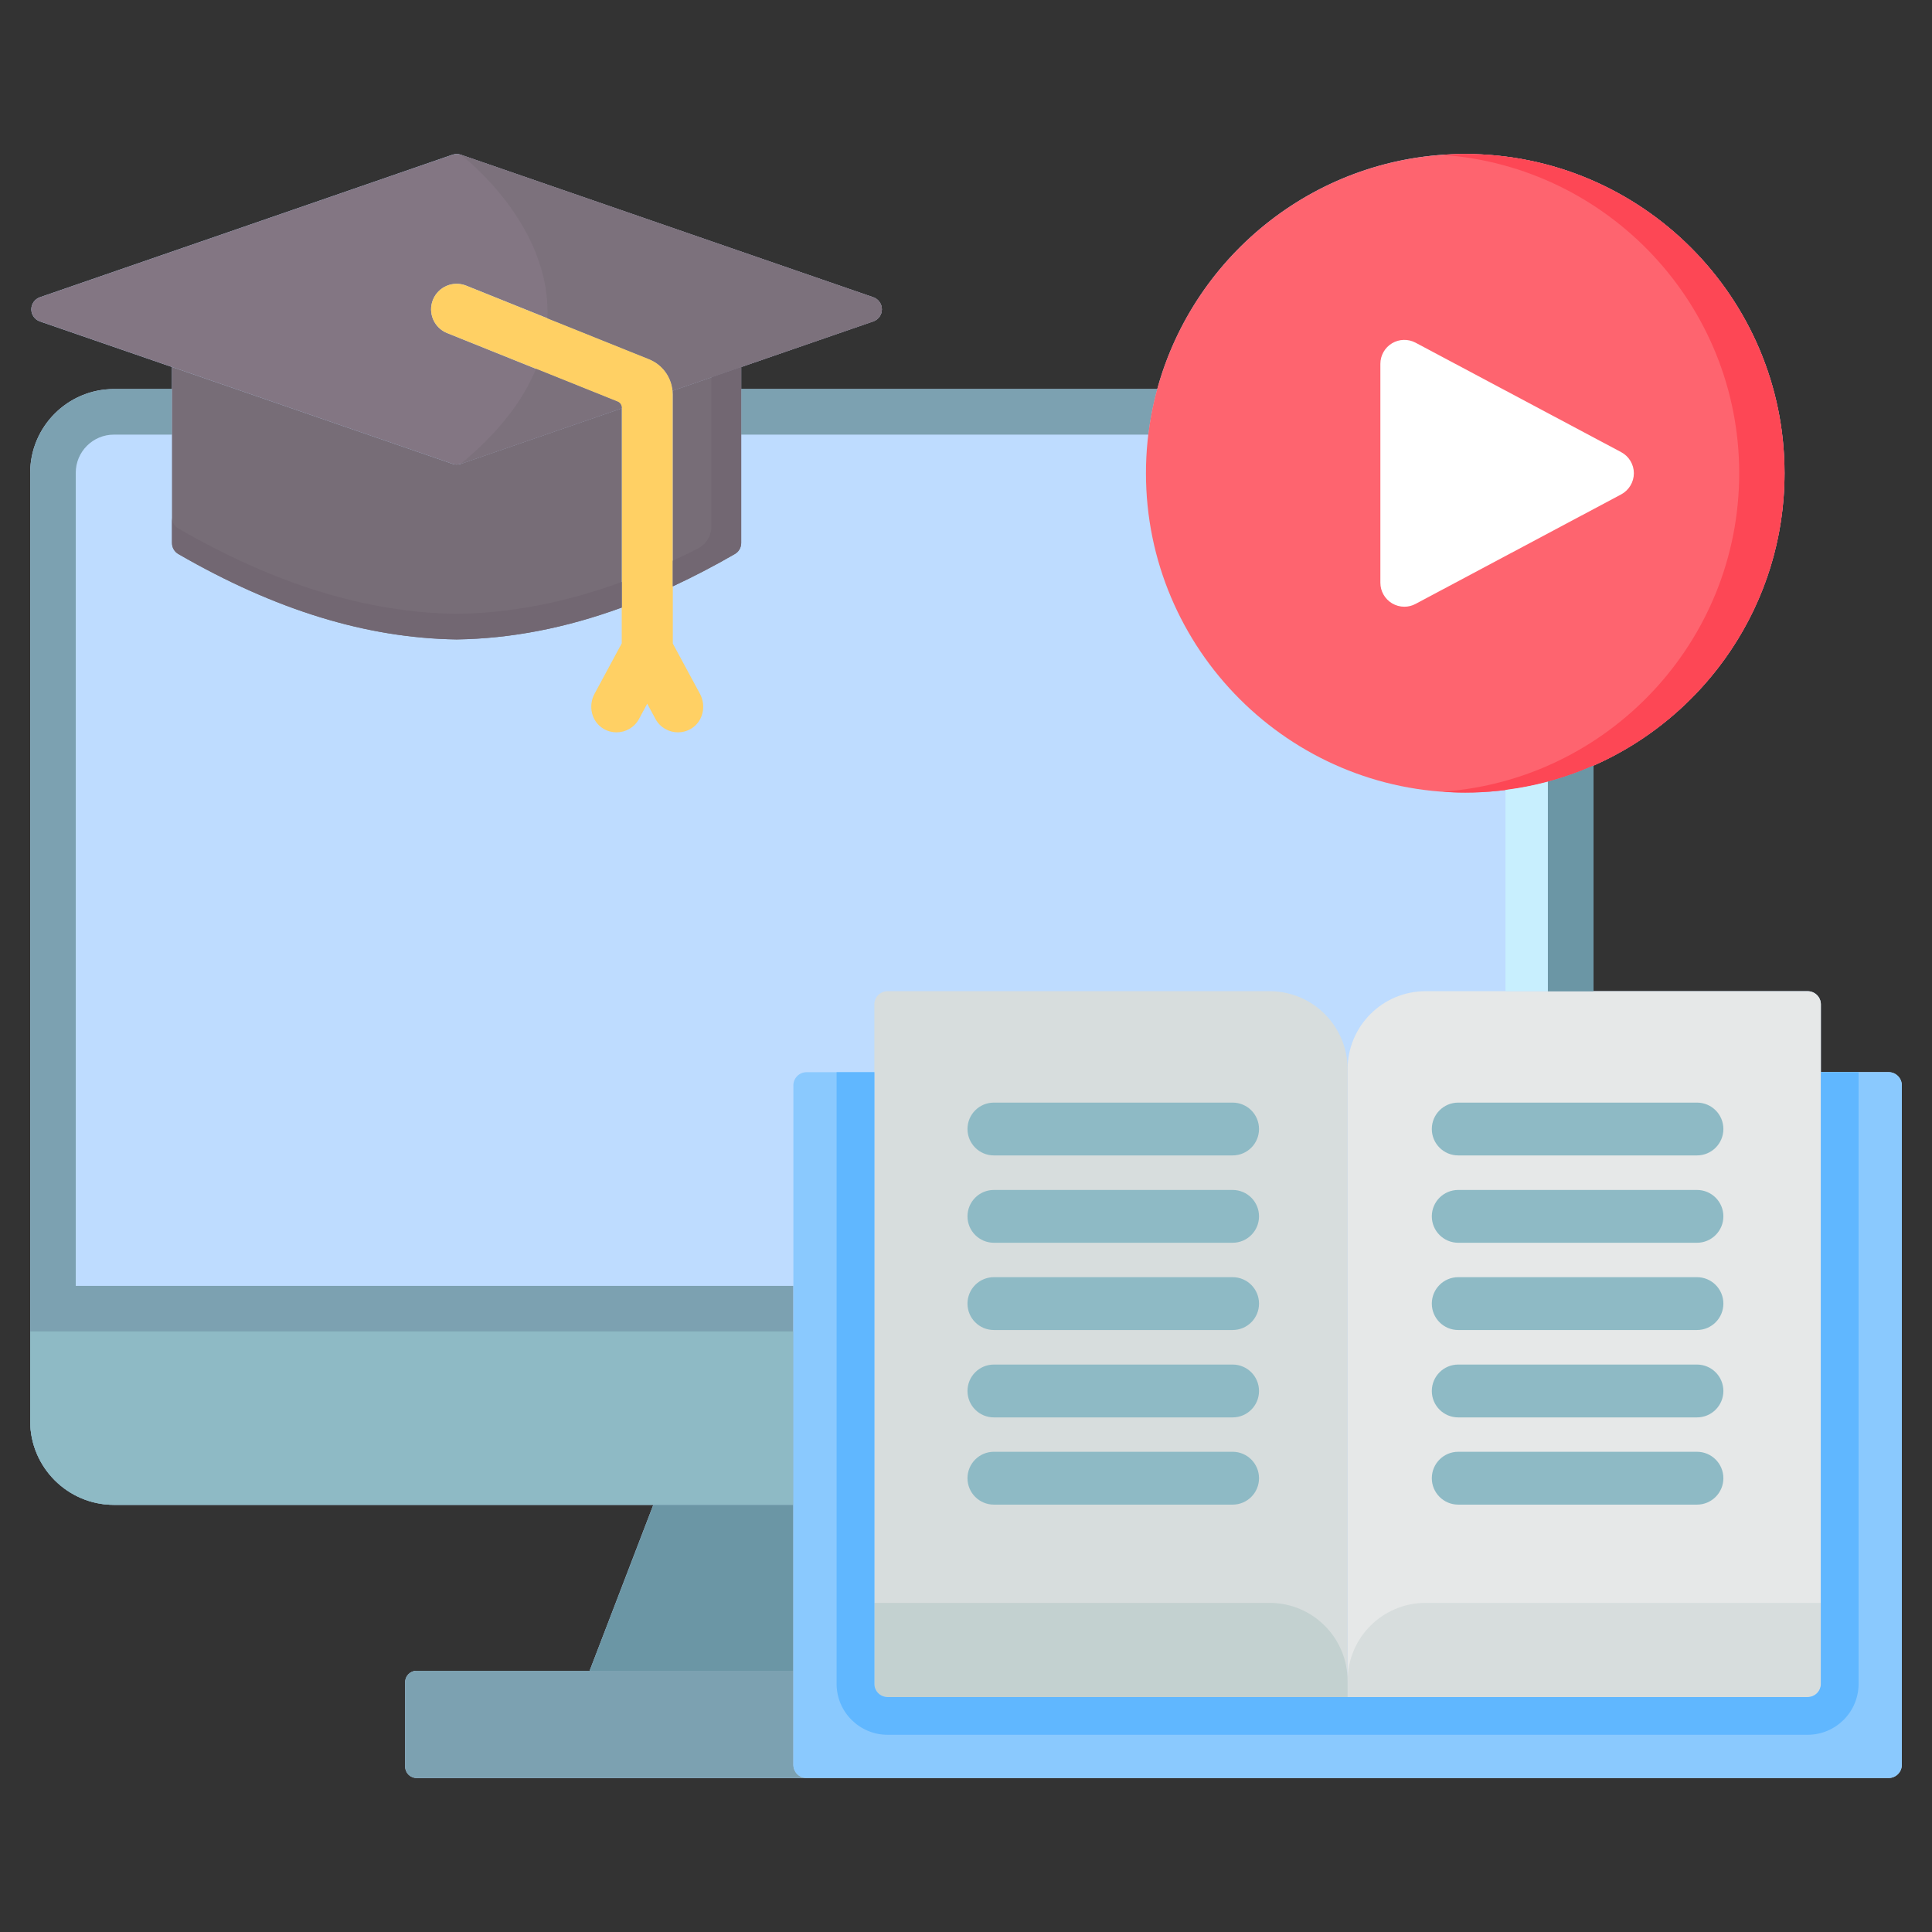
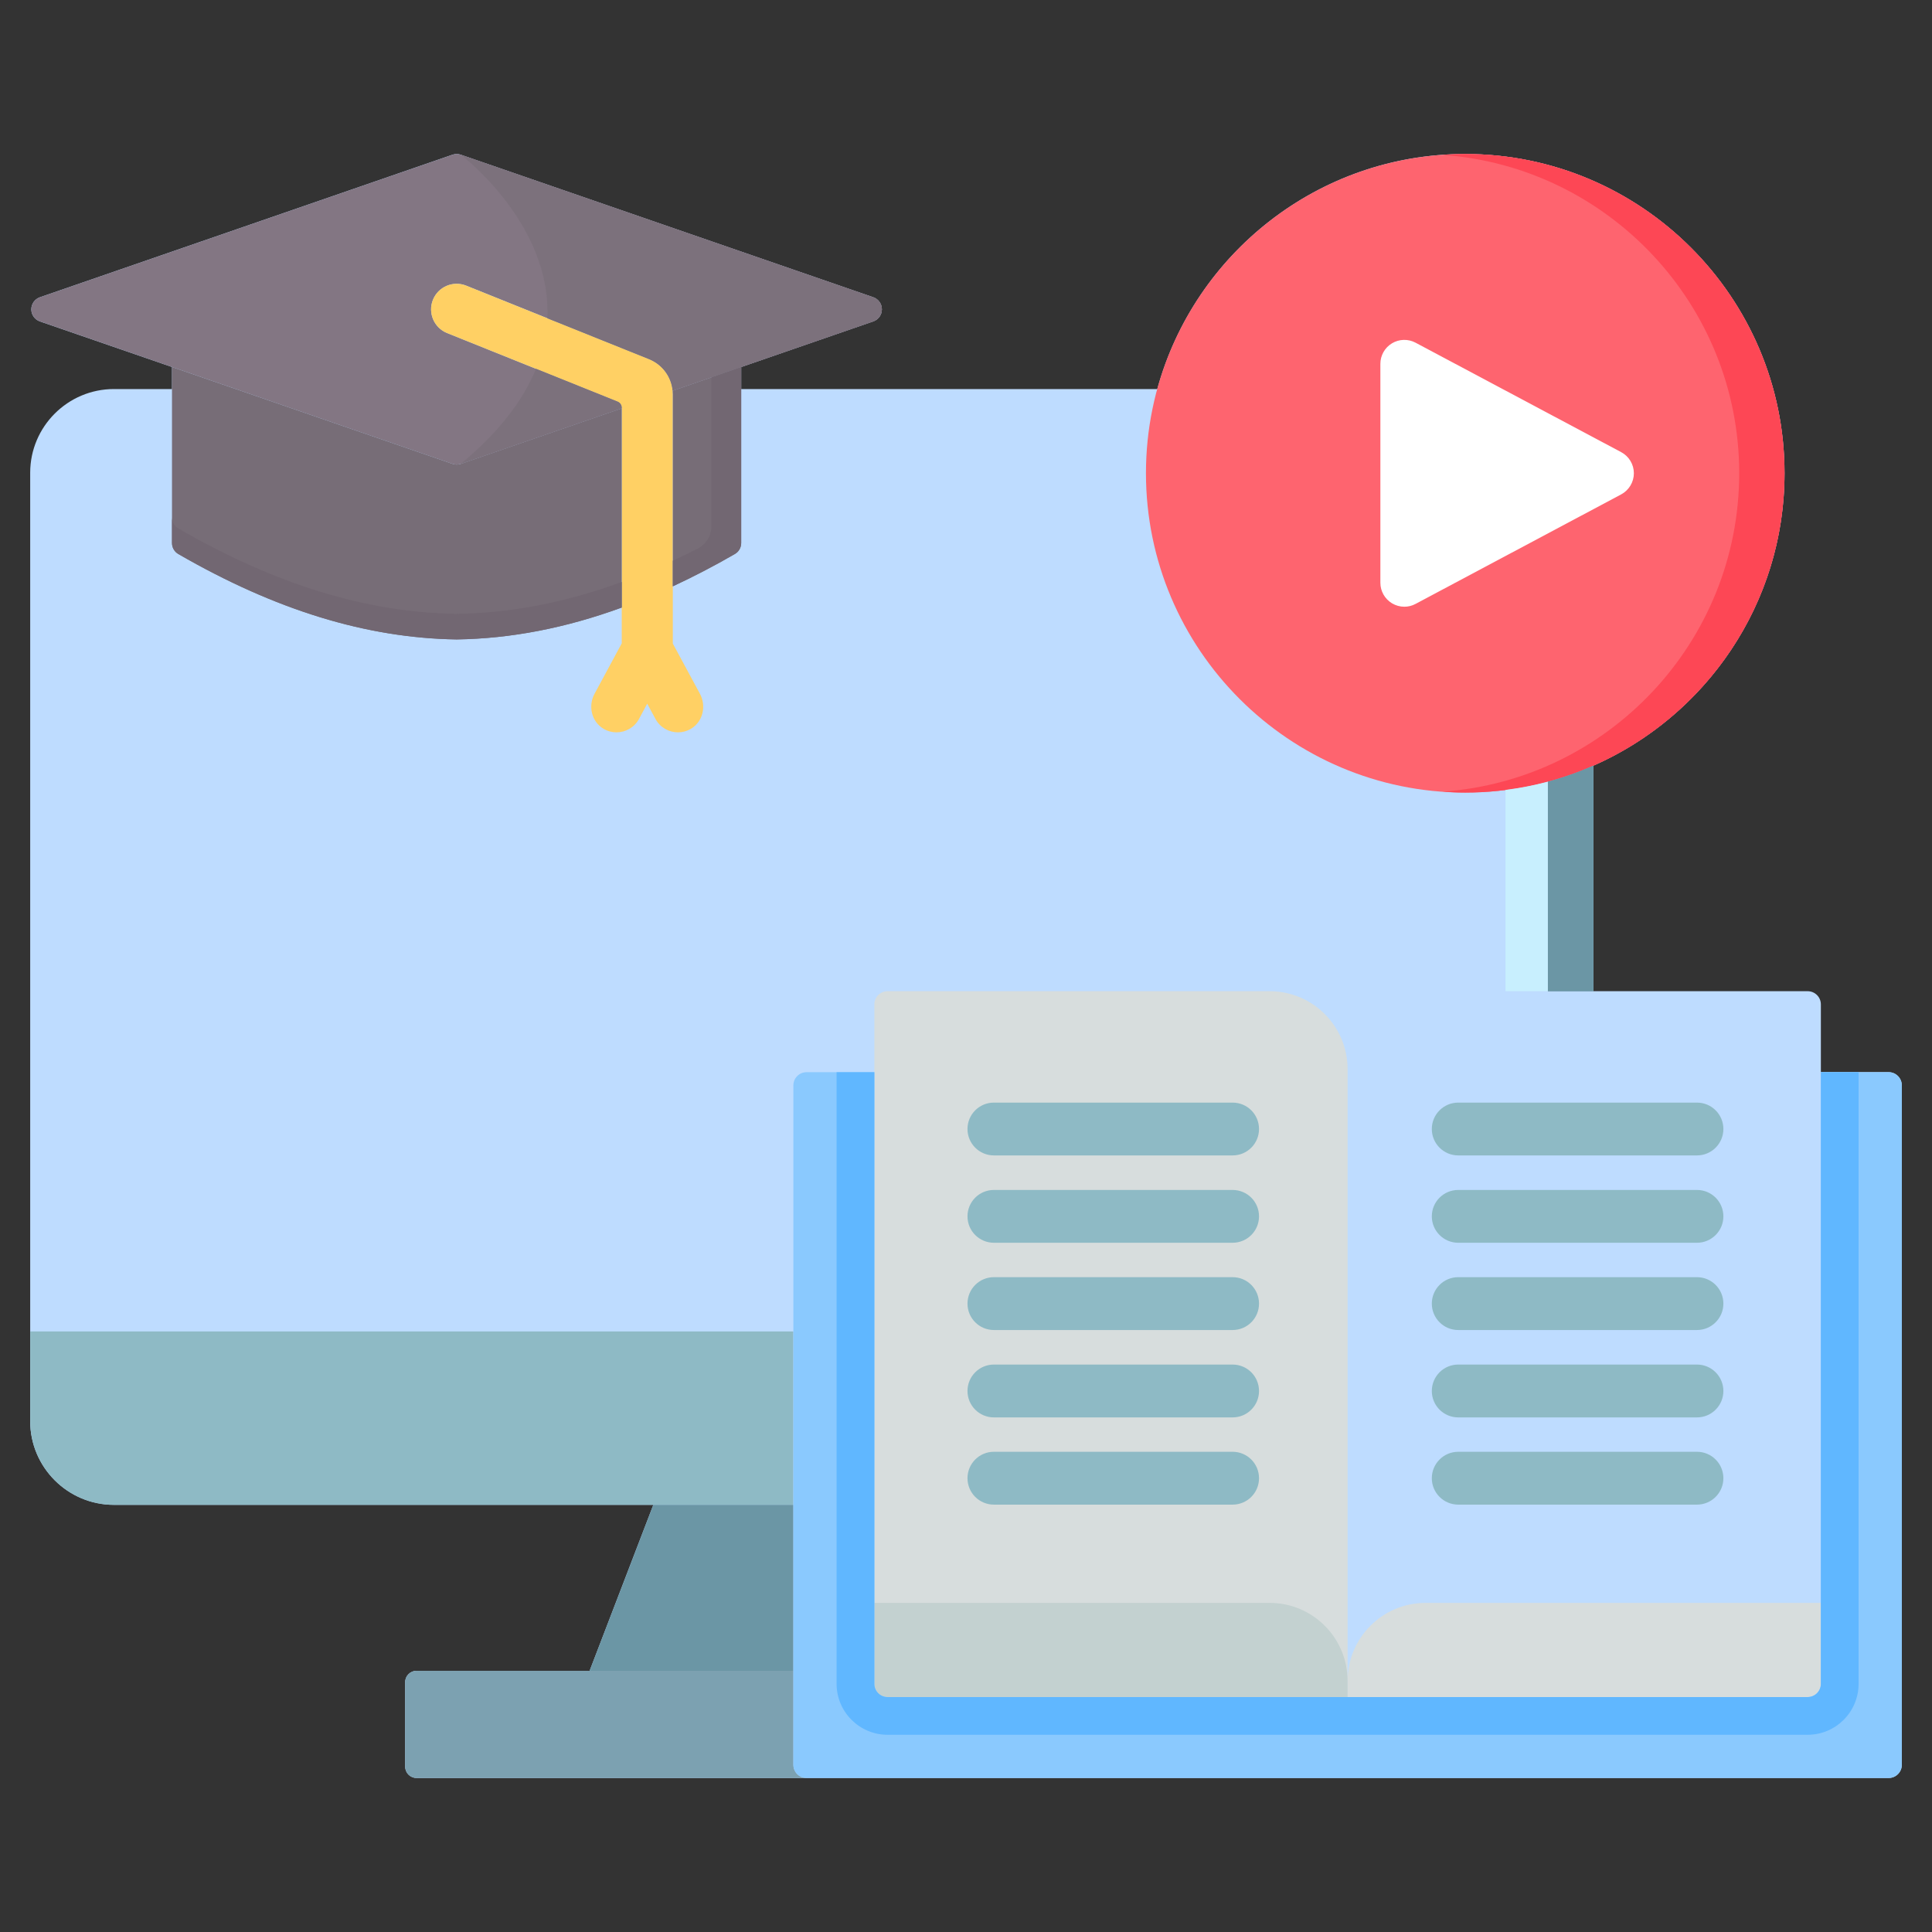
<svg xmlns="http://www.w3.org/2000/svg" width="48" height="48" viewBox="0 0 48 48" fill="none">
  <rect x="0" y="0" width="48" height="48" fill="#333333" stroke="none" />
  <path d="M46.922 26.637H45.239V24.954C45.239 24.773 45.092 24.626 44.911 24.626H39.587V19.021C42.38 17.791 44.336 14.999 44.336 11.757C44.336 7.384 40.776 3.826 36.402 3.826C32.752 3.826 29.673 6.304 28.753 9.666H18.415V9.119L21.696 7.985C21.824 7.941 21.91 7.821 21.91 7.685C21.91 7.55 21.824 7.43 21.696 7.385L11.449 3.844C11.382 3.82 11.309 3.82 11.241 3.844L0.992 7.385C0.864 7.43 0.778 7.55 0.778 7.686C0.778 7.821 0.864 7.941 0.992 7.986L4.273 9.118V9.666H2.83C1.683 9.666 0.75 10.599 0.75 11.746V35.307C0.75 36.454 1.683 37.387 2.83 37.387H16.232L14.649 41.51H10.349C10.193 41.51 10.066 41.637 10.066 41.793V43.891C10.066 44.047 10.193 44.174 10.349 44.174H46.922C47.103 44.174 47.25 44.027 47.25 43.846V26.966C47.25 26.784 47.103 26.637 46.922 26.637Z" fill="#BEDCFF" />
-   <path d="M44.911 24.626H35.419C34.349 24.626 33.481 25.494 33.481 26.564V42.162H44.911C45.092 42.162 45.239 42.015 45.239 41.834V24.954C45.239 24.773 45.092 24.626 44.911 24.626Z" fill="#E6E8E8" />
  <path d="M22.051 24.626H31.543C32.613 24.626 33.481 25.494 33.481 26.564V42.162H22.051C21.87 42.162 21.723 42.015 21.723 41.834V24.954C21.723 24.773 21.87 24.626 22.051 24.626Z" fill="#D7DDDD" />
  <path d="M33.481 41.761V42.163H44.911C45.092 42.163 45.239 42.016 45.239 41.834V39.823H35.419C34.349 39.823 33.481 40.691 33.481 41.761Z" fill="#D7DDDD" />
  <path d="M33.48 41.761V42.163H22.05C21.869 42.163 21.722 42.016 21.722 41.834V39.823H31.542C32.613 39.823 33.48 40.691 33.48 41.761Z" fill="#C3D1D0" />
  <path d="M38.455 19.421V24.627H39.587V19.021C39.223 19.182 38.845 19.316 38.455 19.421Z" fill="#7CA1B1" />
-   <path d="M28.531 10.798C28.578 10.412 28.652 10.034 28.753 9.666H18.415V10.798H28.531Z" fill="#7CA1B1" />
-   <path d="M19.711 31.947H1.882V11.746C1.882 11.223 2.307 10.798 2.83 10.798H4.273V9.666H2.83C1.683 9.666 0.75 10.599 0.75 11.746V35.307C0.75 36.454 1.683 37.387 2.83 37.387H19.711V31.947L19.711 31.947Z" fill="#7CA1B1" />
  <path d="M21.696 7.385L11.449 3.844C11.382 3.82 11.309 3.82 11.242 3.844L0.992 7.385C0.864 7.43 0.778 7.55 0.778 7.685C0.778 7.821 0.864 7.941 0.992 7.985L11.242 11.525C11.275 11.536 11.31 11.542 11.345 11.542C11.38 11.542 11.415 11.536 11.449 11.525L15.447 10.144V10.129C15.447 10.062 15.406 10.002 15.344 9.977L11.108 8.275C10.783 8.144 10.625 7.774 10.756 7.449C10.887 7.123 11.257 6.966 11.582 7.096L16.125 8.923C16.454 9.055 16.678 9.359 16.711 9.707L21.696 7.985C21.824 7.941 21.91 7.821 21.91 7.685C21.91 7.55 21.824 7.43 21.696 7.385Z" fill="#837683" />
  <path d="M17.39 17.237L16.716 15.989V9.798C16.716 9.413 16.482 9.067 16.125 8.923L11.582 7.097C11.257 6.966 10.887 7.124 10.756 7.449C10.625 7.774 10.783 8.144 11.108 8.275L15.344 9.978C15.406 10.002 15.447 10.062 15.447 10.129V15.984L14.771 17.237C14.607 17.54 14.696 17.929 14.992 18.105C15.094 18.166 15.206 18.195 15.317 18.195C15.543 18.195 15.761 18.074 15.876 17.862L16.08 17.483L16.285 17.862C16.399 18.074 16.618 18.195 16.844 18.195C16.954 18.195 17.066 18.166 17.169 18.105C17.465 17.929 17.553 17.54 17.39 17.237H17.39Z" fill="#FFD064" />
  <path d="M15.447 10.144L11.449 11.524C11.415 11.536 11.38 11.542 11.345 11.542C11.31 11.542 11.275 11.536 11.242 11.524L4.273 9.118V13.491C4.273 13.604 4.333 13.709 4.432 13.766C6.846 15.159 9.106 15.852 11.34 15.887H11.345C11.345 15.887 11.348 15.887 11.35 15.887C12.696 15.866 14.053 15.604 15.447 15.095V10.144H15.447Z" fill="#776D77" />
  <path d="M16.711 9.707C16.714 9.736 16.716 9.767 16.716 9.797V14.567C17.223 14.331 17.736 14.066 18.256 13.765C18.355 13.709 18.415 13.604 18.415 13.491V9.118L16.711 9.707Z" fill="#776D77" />
  <path d="M15.447 10.128C15.447 10.062 15.406 10.002 15.344 9.977L13.317 9.162C13.009 9.917 12.426 10.713 11.449 11.524L15.447 10.144V10.128Z" fill="#7C717C" />
  <path d="M21.696 7.386L11.449 3.844C11.449 3.844 13.707 5.546 13.599 7.908L16.125 8.923C16.454 9.055 16.678 9.359 16.711 9.707L21.696 7.986C21.824 7.941 21.91 7.821 21.91 7.686C21.91 7.55 21.824 7.43 21.696 7.386Z" fill="#7C717C" />
  <path d="M17.675 9.374V13.075C17.675 13.31 17.542 13.525 17.333 13.631C17.127 13.737 16.921 13.836 16.716 13.931V14.567C17.223 14.331 17.736 14.066 18.256 13.765C18.355 13.709 18.415 13.604 18.415 13.491V9.118L17.675 9.374H17.675Z" fill="#726772" />
  <path d="M15.447 14.459C14.053 14.969 12.696 15.231 11.35 15.251C11.348 15.251 11.347 15.251 11.345 15.251C11.344 15.251 11.342 15.251 11.34 15.251C9.106 15.217 6.846 14.523 4.431 13.13C4.333 13.073 4.273 12.968 4.273 12.855V13.49C4.273 13.604 4.333 13.709 4.432 13.765C6.846 15.158 9.106 15.852 11.34 15.886H11.345C11.345 15.886 11.348 15.886 11.35 15.886C12.696 15.866 14.053 15.603 15.447 15.094V14.46V14.459Z" fill="#726772" />
  <path d="M19.711 33.079H0.75V35.307C0.75 36.454 1.683 37.388 2.83 37.388H19.711V33.079H19.711Z" fill="#8EBAC5" />
  <path d="M30.624 28.706H24.693C24.33 28.706 24.037 28.412 24.037 28.05C24.037 27.687 24.33 27.394 24.693 27.394H30.624C30.987 27.394 31.28 27.687 31.28 28.05C31.28 28.412 30.987 28.706 30.624 28.706Z" fill="#8EBAC5" />
  <path d="M30.624 30.876H24.693C24.33 30.876 24.037 30.582 24.037 30.22C24.037 29.857 24.33 29.564 24.693 29.564H30.624C30.987 29.564 31.28 29.857 31.28 30.22C31.28 30.582 30.987 30.876 30.624 30.876Z" fill="#8EBAC5" />
  <path d="M30.624 33.044H24.693C24.33 33.044 24.037 32.75 24.037 32.388C24.037 32.025 24.33 31.731 24.693 31.731H30.624C30.987 31.731 31.28 32.025 31.28 32.388C31.28 32.75 30.987 33.044 30.624 33.044Z" fill="#8EBAC5" />
  <path d="M30.624 35.215H24.693C24.33 35.215 24.037 34.921 24.037 34.559C24.037 34.196 24.33 33.902 24.693 33.902H30.624C30.987 33.902 31.28 34.196 31.28 34.559C31.28 34.921 30.987 35.215 30.624 35.215Z" fill="#8EBAC5" />
  <path d="M30.624 37.382H24.693C24.33 37.382 24.037 37.088 24.037 36.726C24.037 36.363 24.33 36.069 24.693 36.069H30.624C30.987 36.069 31.28 36.363 31.28 36.726C31.28 37.088 30.987 37.382 30.624 37.382Z" fill="#8EBAC5" />
  <path d="M42.161 28.706H36.229C35.867 28.706 35.573 28.412 35.573 28.05C35.573 27.687 35.867 27.394 36.229 27.394H42.161C42.523 27.394 42.817 27.687 42.817 28.05C42.817 28.412 42.523 28.706 42.161 28.706Z" fill="#8EBAC5" />
  <path d="M42.161 30.876H36.229C35.867 30.876 35.573 30.582 35.573 30.22C35.573 29.857 35.867 29.564 36.229 29.564H42.161C42.523 29.564 42.817 29.857 42.817 30.22C42.817 30.582 42.523 30.876 42.161 30.876Z" fill="#8EBAC5" />
  <path d="M42.161 33.044H36.229C35.867 33.044 35.573 32.75 35.573 32.388C35.573 32.025 35.867 31.731 36.229 31.731H42.161C42.523 31.731 42.817 32.025 42.817 32.388C42.817 32.75 42.523 33.044 42.161 33.044Z" fill="#8EBAC5" />
  <path d="M42.161 35.215H36.229C35.867 35.215 35.573 34.921 35.573 34.559C35.573 34.196 35.867 33.902 36.229 33.902H42.161C42.523 33.902 42.817 34.196 42.817 34.559C42.817 34.921 42.523 35.215 42.161 35.215Z" fill="#8EBAC5" />
  <path d="M42.161 37.382H36.229C35.867 37.382 35.573 37.088 35.573 36.726C35.573 36.363 35.867 36.069 36.229 36.069H42.161C42.523 36.069 42.817 36.363 42.817 36.726C42.817 37.088 42.523 37.382 42.161 37.382Z" fill="#8EBAC5" />
  <path d="M36.402 3.826C32.029 3.826 28.471 7.384 28.471 11.757C28.471 16.13 32.029 19.691 36.402 19.691C40.775 19.691 44.336 16.132 44.336 11.757C44.336 7.382 40.777 3.826 36.402 3.826Z" fill="#FE646F" />
  <path d="M36.402 3.826C36.212 3.826 36.025 3.835 35.839 3.848C39.952 4.138 43.21 7.573 43.21 11.757C43.21 15.941 39.952 19.379 35.839 19.669C36.025 19.682 36.212 19.691 36.402 19.691C40.776 19.691 44.336 16.132 44.336 11.757C44.336 7.382 40.776 3.826 36.402 3.826Z" fill="#FD4755" />
  <path d="M19.712 43.846V41.51H10.349C10.193 41.51 10.066 41.636 10.066 41.793V43.891C10.066 44.047 10.193 44.174 10.349 44.174H20.04C19.858 44.174 19.712 44.027 19.712 43.846Z" fill="#7CA1B1" />
  <path d="M19.711 37.387H16.232L14.649 41.51H19.711V37.387Z" fill="#6B96A5" />
  <path d="M38.455 19.419V24.626H39.587V19.02C39.223 19.181 38.845 19.315 38.455 19.419Z" fill="#6B96A5" />
  <path d="M40.277 11.233L35.169 8.514C34.985 8.416 34.763 8.422 34.584 8.529C34.405 8.637 34.295 8.83 34.295 9.039V14.479C34.295 14.688 34.405 14.881 34.584 14.989C34.678 15.045 34.784 15.074 34.89 15.074C34.986 15.074 35.082 15.051 35.169 15.004L40.278 12.283C40.471 12.179 40.593 11.977 40.593 11.758C40.593 11.538 40.471 11.336 40.277 11.233V11.233Z" fill="white" />
  <path d="M38.455 24.626V19.42C38.114 19.512 37.762 19.58 37.404 19.625V24.626H38.455Z" fill="#C8EFFE" />
  <path d="M46.922 26.638H45.239V41.835C45.239 42.016 45.092 42.163 44.911 42.163H22.051C21.869 42.163 21.723 42.016 21.723 41.835V26.638H20.04C19.858 26.638 19.711 26.785 19.711 26.966V43.846C19.711 44.027 19.858 44.174 20.04 44.174H46.922C47.103 44.174 47.25 44.027 47.25 43.846V26.966C47.25 26.785 47.103 26.638 46.922 26.638Z" fill="#8AC9FE" />
  <path d="M45.239 26.638V41.835C45.239 42.016 45.092 42.163 44.911 42.163H22.051C21.87 42.163 21.723 42.016 21.723 41.835V26.638H20.785V41.835C20.785 42.532 21.353 43.1 22.051 43.1H44.911C45.609 43.1 46.176 42.532 46.176 41.835V26.638H45.239Z" fill="#60B7FF" />
</svg>